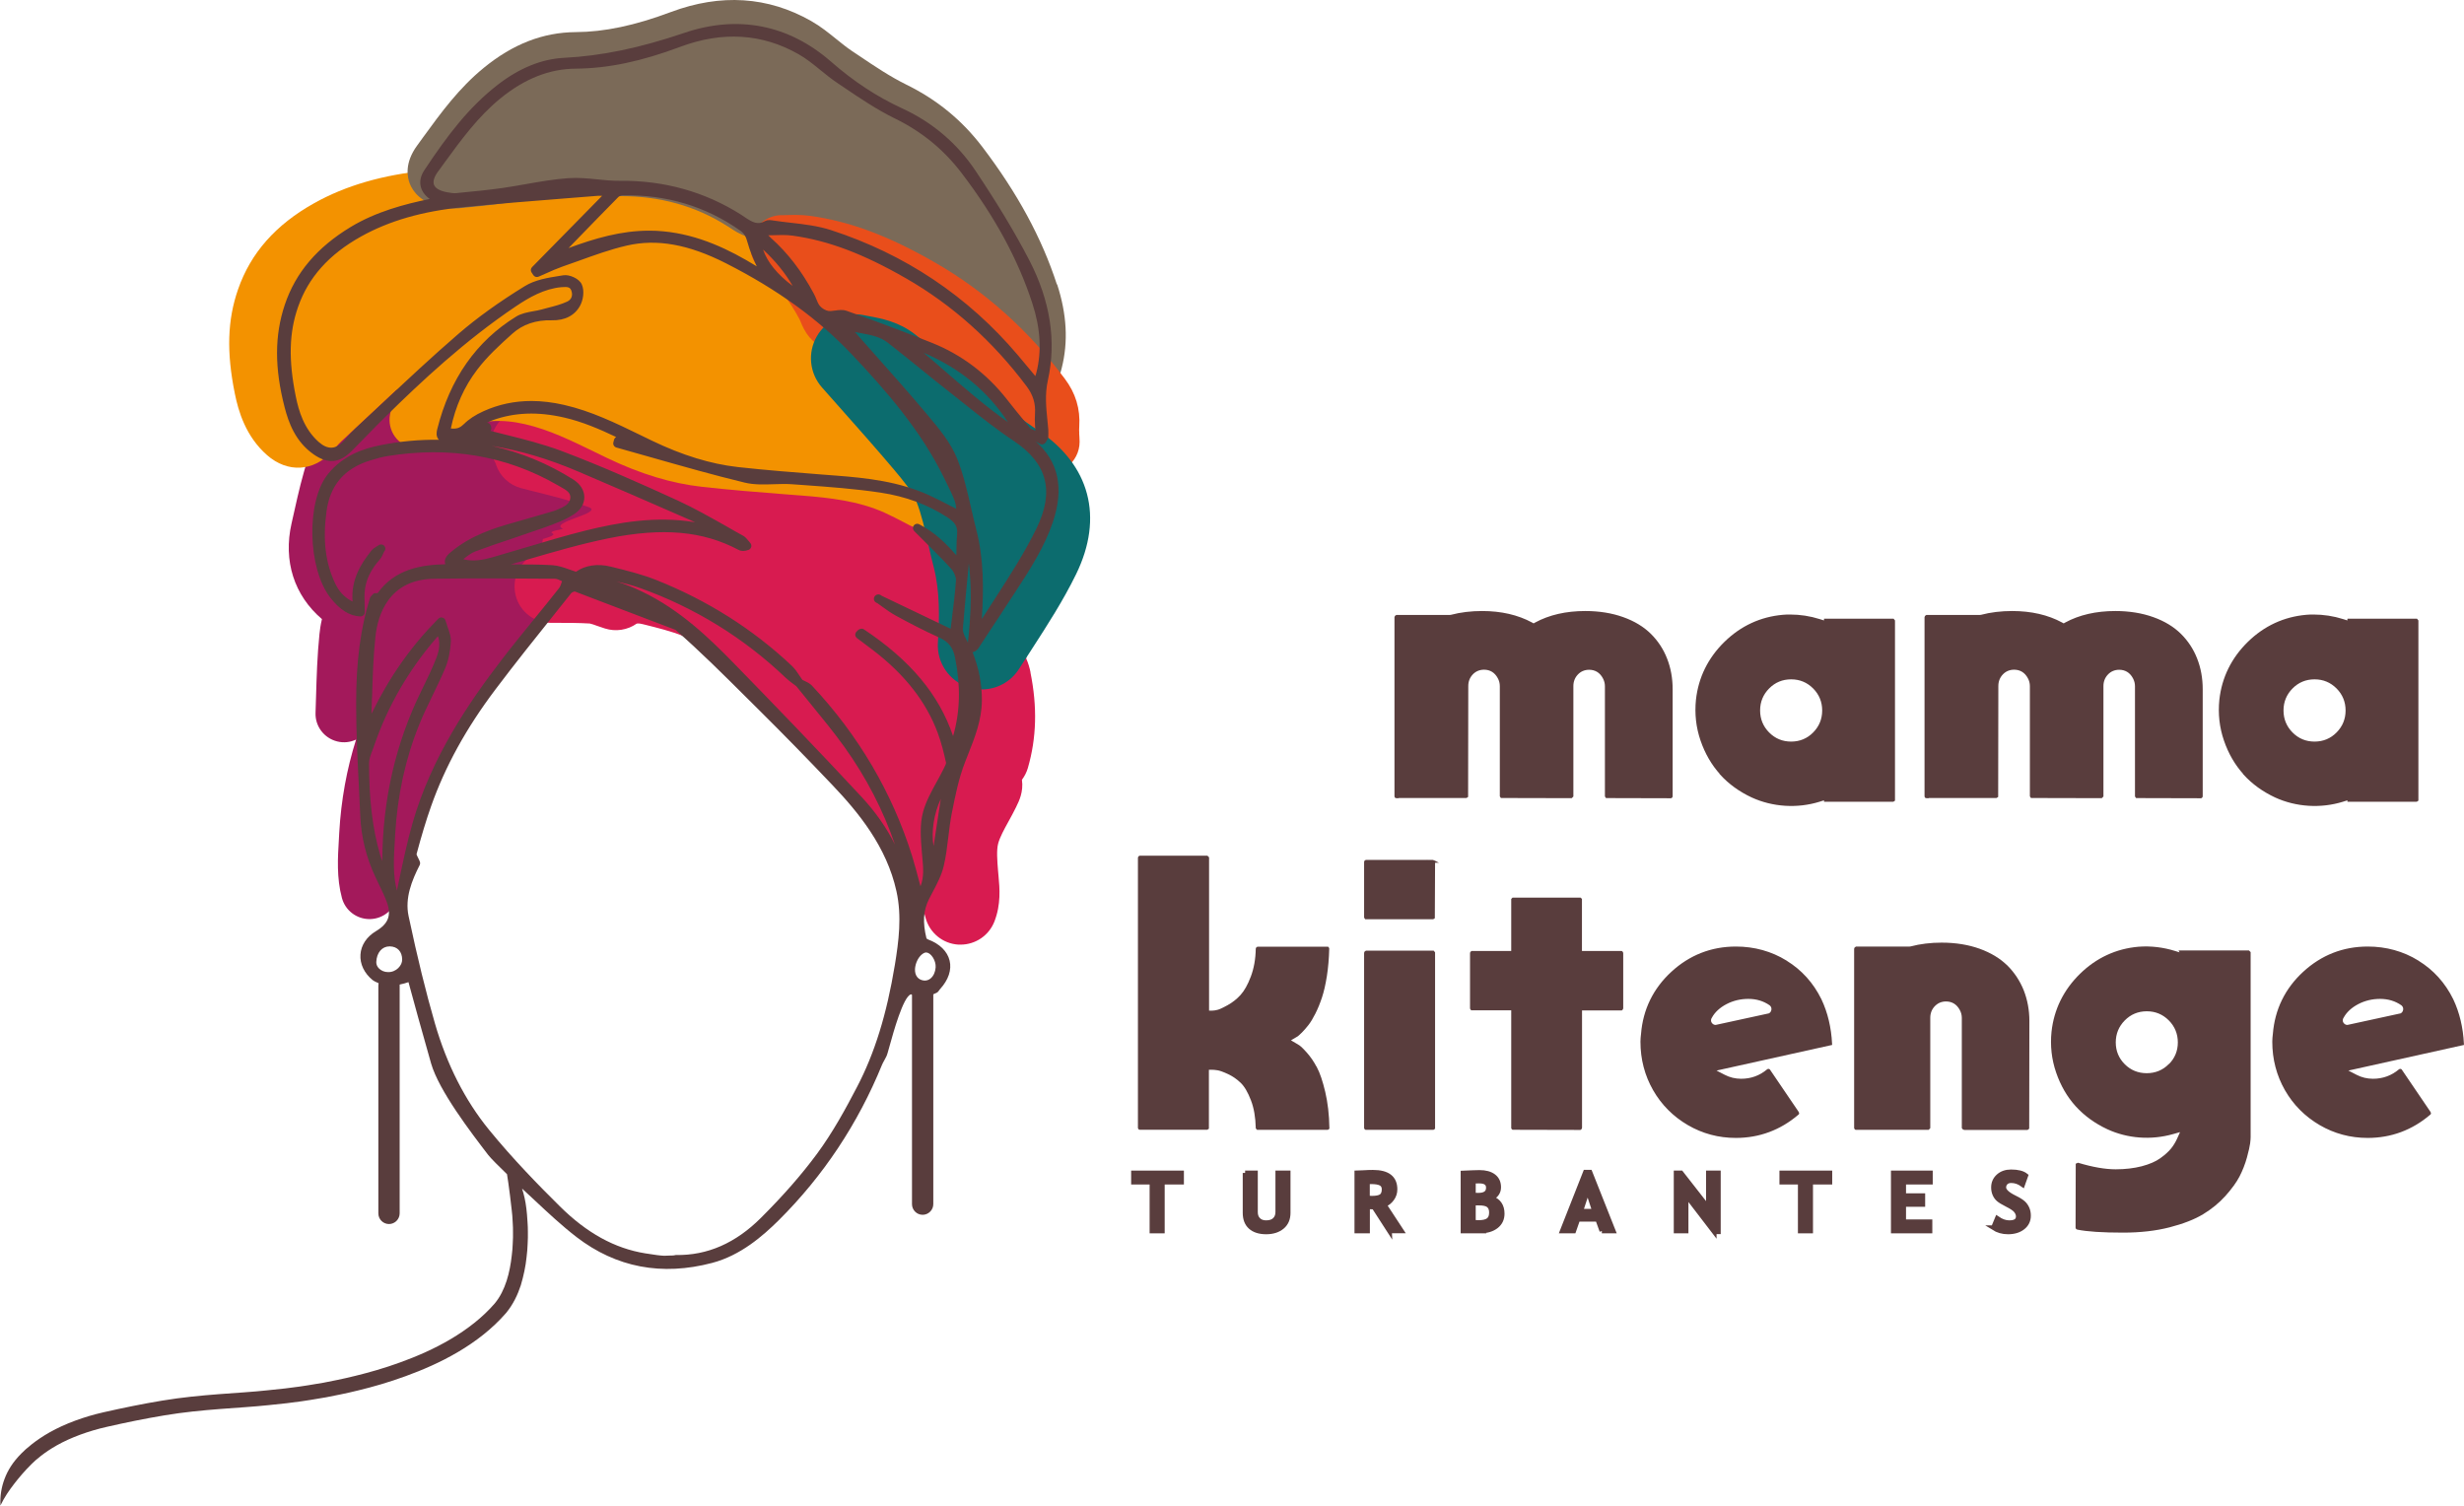
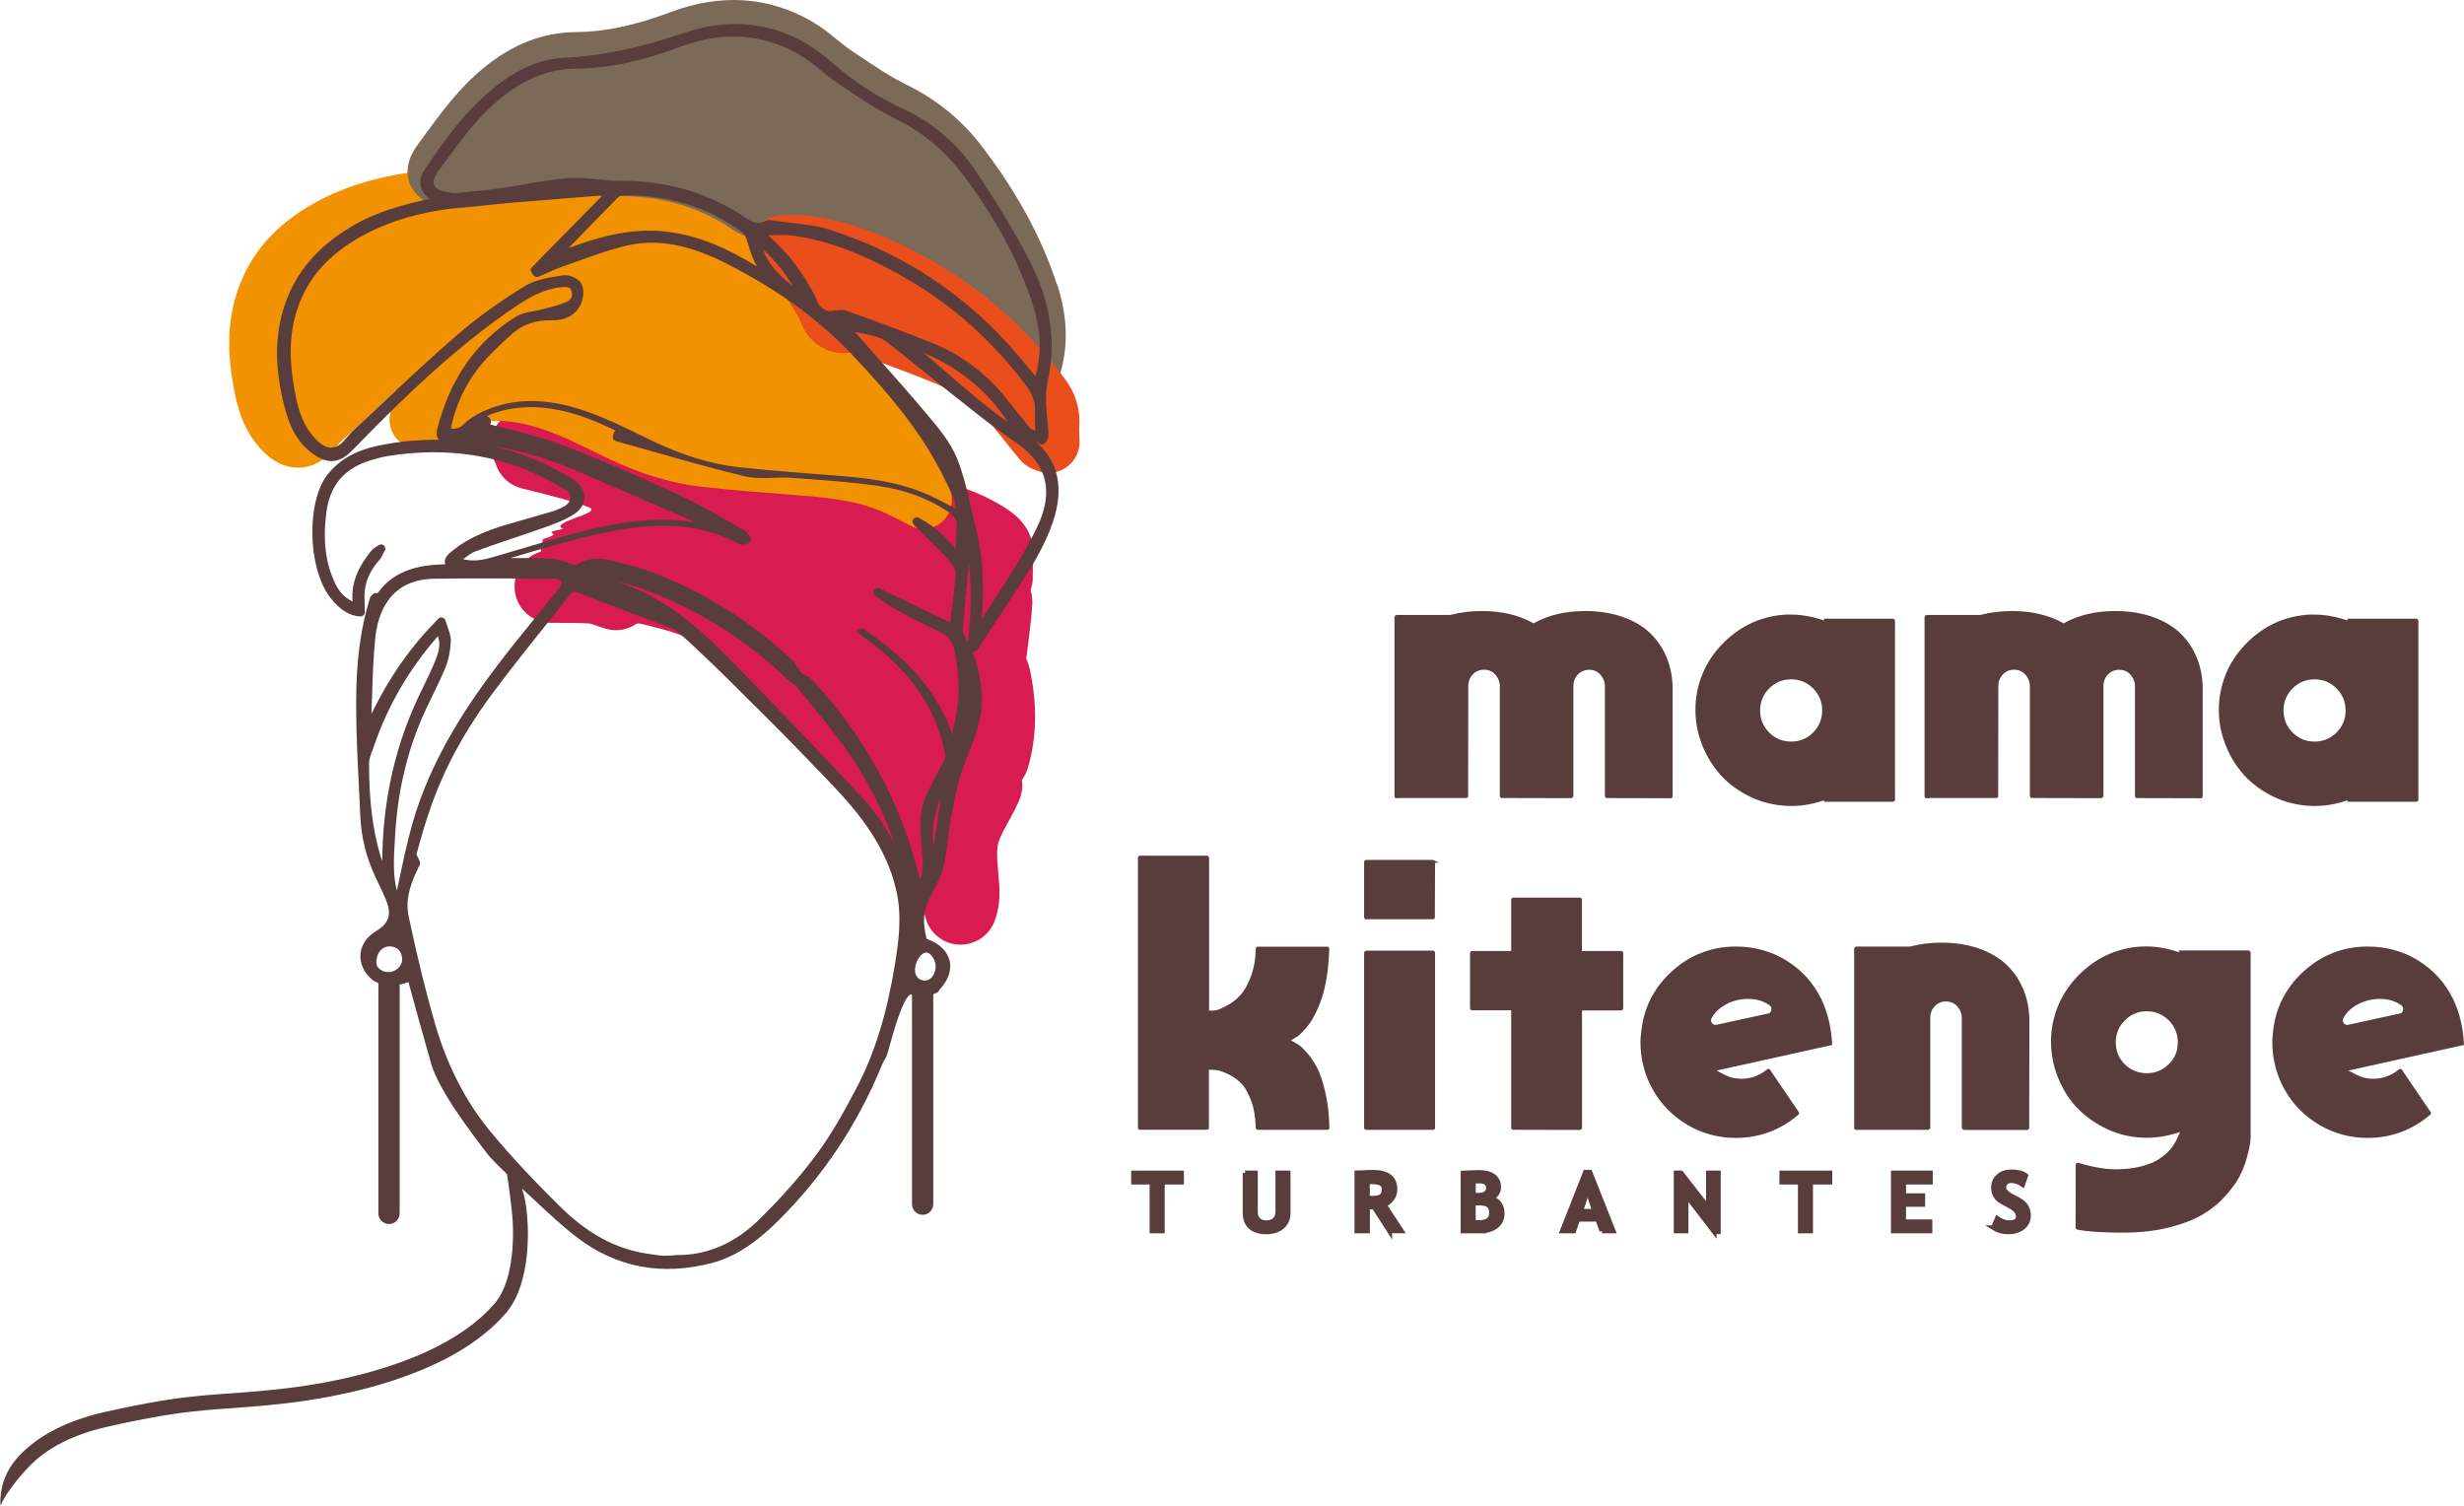
<svg xmlns="http://www.w3.org/2000/svg" id="Capa_2" viewBox="0 0 296.11 180.93">
  <defs>
    <style>.cls-1{stroke-width:.34px;}.cls-1,.cls-2,.cls-3{fill:#593d3d;}.cls-1,.cls-3{stroke:#593d3d;stroke-miterlimit:10;}.cls-4{fill:#e94e1b;}.cls-4,.cls-5,.cls-2,.cls-6,.cls-7,.cls-8,.cls-9{stroke-width:0px;}.cls-5{fill:#7b6a58;}.cls-6{fill:#f39200;}.cls-7{fill:#0c6c6e;}.cls-8{fill:#a3195b;}.cls-9{fill:#d81b50;}.cls-3{stroke-width:.57px;}</style>
  </defs>
  <g id="Motivos">
    <path class="cls-1" d="M167.84,95.73h8.34s.05,0,.08-.03l.02-13.26c0-.59.2-1.1.59-1.51.39-.41.9-.62,1.47-.62.79,0,1.41.38,1.8,1.1.18.32.27.67.27,1.04v13.2s0,.05.03.08l8.37.02.1-.1v-13.2c0-.59.2-1.1.59-1.51.39-.41.9-.62,1.47-.62.79,0,1.41.38,1.8,1.1.18.33.27.68.27,1.04v13.2s0,.05.03.08l7.71.02s.04,0,.05-.02c0,0,.01-.04.01-.08v-12.83c0-1.3-.22-2.52-.66-3.63-.43-1.11-1.08-2.09-1.91-2.91-.83-.82-1.92-1.49-3.24-1.96-1.33-.48-2.85-.73-4.52-.73-2.29,0-4.29.46-5.94,1.36l-.27.15-.27-.15c-1.66-.9-3.65-1.36-5.91-1.36-1.32,0-2.57.15-3.71.45l-.14.02h-6.42c-.09.05-.1.07-.1.1v21.5s0,.07.02.08c.01.01.06.01.08.01Z" />
    <path class="cls-1" d="M206.84,92.97c1.02,1.12,2.28,2.03,3.74,2.71,2.49,1.14,5.41,1.32,8.05.5l.74-.23v.23h8.11s.05,0,.08-.03v-21.53s-.08-.1-.08-.1h-8.11v.27l-.74-.23c-1.14-.36-2.32-.54-3.5-.54-.28,0-.56,0-.84.03-2.66.23-5,1.31-6.94,3.21-1.94,1.9-3.08,4.21-3.37,6.85-.17,1.66.01,3.28.54,4.82.53,1.55,1.31,2.9,2.33,4.02ZM212.48,82.62c.75-.76,1.68-1.15,2.77-1.15s2.01.39,2.77,1.15c.75.76,1.13,1.69,1.13,2.76s-.38,2-1.13,2.76c-.75.76-1.68,1.15-2.77,1.15s-2.02-.39-2.77-1.15c-.75-.76-1.13-1.69-1.13-2.76s.38-2,1.13-2.76Z" />
    <path class="cls-1" d="M231.54,95.73h8.34s.05,0,.08-.03l.02-13.26c0-.59.2-1.1.59-1.51.39-.41.9-.62,1.47-.62.79,0,1.41.38,1.8,1.1.18.32.27.67.27,1.04v13.2s0,.05.03.08l8.37.02.1-.1v-13.2c0-.59.2-1.1.59-1.51.39-.41.9-.62,1.47-.62.79,0,1.41.38,1.8,1.1.18.33.27.68.27,1.04v13.2s0,.05.03.08l7.71.02s.04,0,.05-.02c0,0,.01-.04.01-.08v-12.83c0-1.3-.22-2.52-.66-3.63-.43-1.11-1.08-2.09-1.91-2.91-.83-.82-1.92-1.49-3.24-1.96-1.33-.48-2.85-.73-4.52-.73-2.29,0-4.29.46-5.94,1.36l-.27.15-.27-.15c-1.66-.9-3.65-1.36-5.91-1.36-1.32,0-2.57.15-3.71.45l-.14.02h-6.42c-.09.05-.1.07-.1.1v21.5s0,.07.02.08c.01.01.06.01.08.01Z" />
    <path class="cls-1" d="M269.74,92.97c1.02,1.12,2.28,2.03,3.74,2.71,2.49,1.14,5.41,1.32,8.05.5l.74-.23v.23h8.11s.05,0,.08-.03v-21.53s-.08-.1-.08-.1h-8.11v.27l-.74-.23c-1.14-.36-2.32-.54-3.5-.54-.28,0-.56,0-.84.03-2.66.23-5,1.31-6.94,3.21-1.94,1.9-3.08,4.21-3.37,6.85-.17,1.66.01,3.28.54,4.82.53,1.55,1.31,2.9,2.33,4.02ZM275.38,82.62c.75-.76,1.68-1.15,2.77-1.15s2.01.39,2.77,1.15c.75.76,1.13,1.69,1.13,2.76s-.38,2-1.13,2.76c-.75.76-1.68,1.15-2.77,1.15s-2.02-.39-2.77-1.15c-.75-.76-1.13-1.69-1.13-2.76s.38-2,1.13-2.76Z" />
    <path class="cls-1" d="M158.1,128.34c-.35-.67-.75-1.25-1.18-1.73-.59-.66-.8-.81-.85-.84l-1.26-.75,1.06-.63s.2-.16.48-.44c.23-.23.48-.52.75-.86.26-.33.54-.79.82-1.35.29-.57.55-1.21.78-1.9.23-.69.43-1.55.59-2.57.16-1.02.25-2.12.28-3.26,0-.02,0-.04-.03-.07h-8.4c-.06.03-.06.05-.06.08-.02,1.27-.23,2.4-.6,3.39-.38,1.01-.8,1.75-1.27,2.27-.46.51-1,.93-1.59,1.26-.78.43-1.09.54-1.26.58-.26.07-.48.1-.66.1h-.57v-18.52l-.1-.1h-8.01s-.07,0-.08.02c-.01.01-.02.06-.02.08v32.41s0,.07.02.08c.01.01.06.01.08.01h8.01s.05,0,.08-.03v-7.18h.58c.15,0,.36.02.63.06.29.04.71.19,1.3.46.59.27,1.12.64,1.59,1.09.49.47.9,1.18,1.28,2.17.37.96.56,2.09.59,3.37l.06.07h8.38l.07-.05c-.03-1.61-.2-3.05-.5-4.32-.3-1.26-.63-2.24-.98-2.9Z" />
    <path class="cls-1" d="M172.21,103.51h-8.01s-.07,0-.08.02c0,0-.02.02-.02.08v6.61s0,.05.03.08h8.07s.03.01.06-.02l.03-6.68c-.05-.09-.07-.1-.1-.1Z" />
    <path class="cls-1" d="M164.2,114.41c-.09.05-.1.07-.1.1v21.01s0,.07.02.08c.01.01.06.01.08.01h8.01s.05,0,.08-.03v-21.07s-.08-.1-.08-.1h-8.01Z" />
    <path class="cls-1" d="M194.83,114.45h-4.89v-6.35l-.06-.06h-8.04l-.06.06v6.35h-4.89c-.06.05-.06.07-.06.1v6.61s0,.05.03.08h4.92v14.28s0,.07.02.08l8.09.02c.06-.03.06-.05.06-.1v-14.26h4.89c.06-.05.06-.06.06-.1v-6.61s0-.05-.03-.08l-.03-.02Z" />
    <path class="cls-1" d="M214.61,115.58c-1.79-1.1-3.81-1.66-6-1.66-2.92,0-5.49,1.01-7.64,2.99-2.15,1.98-3.36,4.46-3.59,7.35-.04.33-.07.63-.07.92,0,2.09.51,4.02,1.5,5.75s2.38,3.12,4.11,4.13c1.73,1.01,3.64,1.52,5.68,1.52,2.79,0,5.28-.93,7.41-2.75.05-.02.04-.05,0-.12l-3.45-5.08s-.05-.03-.09.01c-.93.78-2.01,1.17-3.23,1.17-.73,0-1.43-.17-2.06-.5l-1.39-.72,14.21-3.15c-.1-1.92-.51-3.69-1.27-5.29-.95-1.93-2.33-3.46-4.12-4.56ZM212.55,121.96l-6.21,1.35c-.06.02-.12.03-.18.03-.2,0-.41-.1-.55-.28-.2-.24-.21-.58-.03-.85.36-.67.99-1.26,1.84-1.7.83-.43,1.74-.64,2.69-.64,1,0,1.89.27,2.65.8l.08.07c.17.17.25.41.2.66-.05.28-.23.49-.5.58Z" />
    <path class="cls-1" d="M241.1,116.14c-.83-.82-1.92-1.48-3.24-1.96-1.33-.48-2.85-.73-4.53-.73-1.3,0-2.54.15-3.68.45l-.14.02h-6.42c-.09.05-.1.07-.1.1v21.5s0,.07.02.08c.01.01.06.01.08.01h8.61l.1-.1v-13.2c0-.59.2-1.1.59-1.51.4-.41.89-.62,1.47-.62.79,0,1.41.38,1.8,1.1.18.33.27.67.27,1.04v13.2c.04.07.07.09.14.1h7.54s.05,0,.08-.04l.02-12.89c0-1.29-.23-2.51-.67-3.63-.45-1.11-1.1-2.09-1.93-2.92Z" />
    <path class="cls-1" d="M262.1,114.41v.27l-.74-.23c-1.41-.44-2.87-.62-4.34-.51-2.66.23-5,1.31-6.94,3.21-1.94,1.9-3.08,4.21-3.37,6.85-.17,1.66.01,3.28.54,4.82.53,1.55,1.31,2.9,2.33,4.02,1.02,1.12,2.28,2.03,3.74,2.71,2.39,1.1,5.16,1.32,7.8.57l1.17-.33-.5,1.11c-.2.44-.45.86-.76,1.24-.31.38-.75.78-1.31,1.18-.58.42-1.35.75-2.3,1-.93.24-2,.37-3.17.37-1.29,0-2.82-.27-4.55-.79,0,0-.02,0-.08.04l-.02,7.59s.01.06.07.07c1.16.24,3,.36,5.48.36,2.03,0,3.89-.21,5.53-.63,1.63-.42,2.97-.94,3.98-1.55,1.01-.61,1.9-1.34,2.65-2.17.75-.84,1.32-1.62,1.68-2.32.37-.72.66-1.47.87-2.23.21-.78.34-1.34.38-1.67.04-.32.06-.58.06-.76v-22.14l-.1-.1h-8.11ZM260.74,128.01c-.75.75-1.68,1.13-2.76,1.13s-2.01-.38-2.76-1.13c-.75-.75-1.13-1.67-1.13-2.74s.38-2,1.13-2.76c.75-.76,1.68-1.15,2.77-1.15s2.01.39,2.77,1.15c.75.76,1.13,1.69,1.13,2.76s-.38,1.99-1.13,2.74Z" />
    <path class="cls-1" d="M290.54,115.58c-1.79-1.1-3.81-1.66-6-1.66-2.92,0-5.49,1.01-7.64,2.99-2.15,1.98-3.36,4.46-3.59,7.35-.04.33-.07.63-.07.92,0,2.09.51,4.02,1.5,5.75s2.38,3.12,4.11,4.13c1.73,1.01,3.64,1.52,5.68,1.52,2.79,0,5.28-.93,7.41-2.75.05-.02.04-.05,0-.12l-3.45-5.08s-.05-.03-.09.01c-.93.78-2.01,1.17-3.23,1.17-.73,0-1.43-.17-2.06-.5l-1.39-.72,14.21-3.15c-.1-1.92-.51-3.69-1.27-5.29-.95-1.93-2.33-3.46-4.12-4.56ZM288.47,121.96l-6.21,1.35c-.06.02-.12.03-.18.03-.2,0-.41-.1-.55-.28-.2-.24-.21-.58-.03-.85.36-.67.99-1.26,1.84-1.7.83-.43,1.74-.64,2.69-.64,1,0,1.89.27,2.65.8l.08.07c.17.17.25.41.2.66-.05.28-.23.49-.5.58Z" />
    <path class="cls-3" d="M139.68,142.06v5.87h-1.24v-5.87h-2.22v-1.1h5.77v1.1h-2.32Z" />
    <path class="cls-3" d="M149.63,140.96h1.24v4.72c0,.37.11.68.34.91s.54.35.94.35c.45,0,.8-.11,1.04-.34s.37-.54.37-.94v-4.7h1.24v4.79c0,.72-.24,1.28-.72,1.68s-1.12.61-1.92.61-1.43-.2-1.87-.59-.66-.96-.66-1.7v-4.79Z" />
    <path class="cls-3" d="M166.98,147.93l-1.86-2.88c-.19,0-.45-.01-.78-.03v2.91h-1.28v-6.97c.07,0,.34-.01.8-.04s.84-.04,1.13-.04c1.77,0,2.65.68,2.65,2.05,0,.41-.12.79-.37,1.13s-.55.58-.92.72l2.06,3.14h-1.43ZM164.33,142.03v1.94c.23.02.4.03.52.03.52,0,.9-.07,1.13-.22s.36-.43.36-.85c0-.34-.13-.58-.39-.72s-.66-.2-1.21-.2c-.13,0-.27,0-.42.03Z" />
    <path class="cls-3" d="M177.95,147.93h-2.13v-6.96c.94-.04,1.6-.07,1.97-.07.72,0,1.29.15,1.7.46s.61.75.61,1.32-.29.99-.88,1.31c.87.3,1.3.92,1.3,1.86,0,.63-.24,1.14-.72,1.51s-1.1.56-1.86.56ZM177.06,141.95v1.67c.19.01.39.02.6.02.81,0,1.21-.3,1.21-.91,0-.54-.37-.8-1.1-.8-.19,0-.43,0-.71.02ZM177.06,144.59v2.3c.25.02.45.03.61.03.55,0,.95-.09,1.2-.28s.37-.5.37-.93c0-.4-.12-.68-.35-.87s-.64-.27-1.21-.27c-.12,0-.33,0-.62.01Z" />
    <path class="cls-3" d="M192.51,147.93l-.51-1.41h-2.39l-.49,1.41h-1.37l2.78-7.06h.54l2.8,7.06h-1.37ZM190.8,142.99l-.84,2.57h1.67l-.84-2.57Z" />
    <path class="cls-3" d="M206,148.02l-3.38-4.41v4.32h-1.19v-6.97h.59l3.29,4.21v-4.21h1.19v7.06h-.5Z" />
    <path class="cls-3" d="M217.59,142.06v5.87h-1.24v-5.87h-2.22v-1.1h5.77v1.1h-2.32Z" />
    <path class="cls-3" d="M228.77,142.06v1.63h2.3v1.05h-2.3v2.09h3.16v1.1h-4.4v-6.97h4.45v1.1h-3.21Z" />
    <path class="cls-3" d="M239.56,147.54l.46-1.11c.49.34.97.51,1.44.51.73,0,1.09-.25,1.09-.76,0-.24-.09-.46-.26-.68s-.52-.46-1.06-.73-.89-.49-1.08-.66-.33-.38-.43-.62-.15-.5-.15-.79c0-.54.2-.99.59-1.34s.9-.53,1.52-.53c.81,0,1.4.15,1.77.45l-.38,1.07c-.43-.31-.89-.47-1.37-.47-.29,0-.51.08-.66.23s-.24.35-.24.59c0,.4.44.82,1.33,1.25.47.23.8.44,1.01.63s.36.42.47.67.16.54.16.85c0,.56-.22,1.03-.67,1.39s-1.04.55-1.79.55c-.65,0-1.24-.17-1.76-.5Z" />
-     <path class="cls-8" d="M72.66,57.45c-2.62-5.08-18.51-11.88-22.52-12.13-11.56-.71-13.25,9.42-15.1,17.57-1.03,4.53.32,8.67,3.65,11.51-.16.68-.25,1.29-.3,1.81-.26,2.54-.34,5.08-.41,7.53l-.06,1.92c-.06,1.62,1.03,3.05,2.6,3.44.78.2,1.58.1,2.27-.22-1.12,3.54-1.8,7.28-2.02,11.16l-.04.73c-.14,2.32-.29,4.72.36,7.14.4,1.5,1.76,2.54,3.31,2.54.03,0,.06,0,.09,0,1.58-.04,2.93-1.16,3.26-2.71l.27-1.3c.46-2.16.93-4.4,1.53-6.53,2.12-7.47,6.5-13.78,10.08-18.45,1.28-1.67,2.64-3.35,4-5.01.98-1.21,1.96-2.41,2.93-3.64.53-.68.77-1.38.92-1.86,0,0,0,0,0,0,.57-1.66-.23-3.5-1.83-4.24,0,0-.01,0-.02,0-.17-.08-.37-.17-.6-.26,3.98-1.73,6.37-2.98,7.47-4.74.81-1.29.87-2.88.16-4.25Z" />
    <path class="cls-9" d="M123.85,80.83c-.12-.61-.3-1.18-.53-1.71.02-.11.04-.23.06-.35l.14-1.12c.21-1.67.41-3.25.53-4.91.04-.61-.03-1.24-.19-1.86.15-.43.24-.88.25-1.35,0-.26.01-.52.01-.77,0-.52.01-1.05.06-1.51.16-1.71-.24-4.15-3.1-6.03-2.86-1.88-6.16-3.11-9.8-3.65-3.22-.48-6.46-.72-9.6-.94l-1.41-.1c-.92-.07-1.81-.04-2.62-.01-.85.03-1.73.06-2.3-.07-3.63-.88-7.33-1.93-10.94-2.96l-.13-.04c-.55-.16-1.1-.31-1.66-.47-.43-.74-1.08-1.34-1.89-1.72-2.15-1.02-4.51-2.05-7.15-2.65-4.01-.92-7.61-.77-11.02.46-.41.15-.82.33-1.26.56-1.72.91-2.63,2.84-2.24,4.74.1.46.27.9.49,1.29.02.08.05.15.07.22.48,1.38,1.61,2.42,3.02,2.79.55.14,1.11.28,1.66.42l.13.03c2.13.54,4.33,1.09,6.32,1.83,1.9.71-4.95,1.81-3.08,2.6-3.27.69.64.34-2.43,1.23l-.26,1.52c-2.08.6-3.41,2.65-3.1,4.8.3,2.15,2.14,3.75,4.31,3.75h.51c1.4,0,2.84,0,4.17.08.15.02.59.17.91.29,0,0,.06.02.06.02.27.1.56.19.86.29,1.3.41,2.71.19,3.82-.59.08-.02.29-.03.59.04l.3.07c1.68.42,3.26.81,4.68,1.38,5.6,2.24,9.8,8.25,14.03,12.23.07.08-.13-.19,0,0,.12.18,2.52,2.55,2.6,2.58,4.98,5.4,9.08,9.78,11.22,16.6.31.97.88.95,1.17,2.03l.11.4c.48,1.83,2.08,3.14,3.96,3.25.09,0,.17,0,.26,0,1.78,0,3.4-1.09,4.06-2.77.81-2.07.63-4.02.5-5.43l-.06-.67c-.1-1.23-.2-2.5.02-3.3.21-.76.7-1.66,1.22-2.6.32-.58.63-1.15.91-1.72l.07-.15c.28-.57.86-1.72.65-3.17.31-.42.56-.89.71-1.41,1.05-3.61,1.15-7.37.31-11.5Z" />
    <path class="cls-6" d="M114.38,59.83c-.05-.52-.12-1.15-.37-1.8-.33-.9-.75-1.74-1.13-2.5l-.3-.61c-2.99-6.11-7.38-11.15-11.68-15.7-4.27-4.51-7.25-11.28-13.74-14.58-5.29-2.69-4.06-3.11-8.52-2.09l-3.65-.87c.93-.95-2.91.89-3.38-.36-.47-1.25-1.62-2.11-2.95-2.21-.24-.02-.59-.04-1.02,0l-3.94.31c-4.05.32-8.25.65-12.37,1.06-5.35.53-9.79,1.82-13.58,3.94-4.63,2.59-7.62,5.98-9.14,10.35-1.28,3.68-1.4,7.54-.39,12.52.42,2.09,1.29,5.14,3.88,7.41,2.47,2.16,5.6,1.98,7.8-.44.14-.16.28-.31.42-.47.25-.29.49-.56.7-.75,1.12-1.04,2.23-2.08,3.35-3.12,1.1-1.03,2.21-2.07,3.34-3.12-.34.96-.62,1.95-.83,2.97-.19.94.02,1.92.58,2.7.56.78,1.43,1.28,2.38,1.4,1.73.2,3.21-.31,4.39-1.52h0c.16-.16.54-.48,1.33-.84,2.28-1.02,4.69-1.19,7.52-.54,2.87.65,5.67,2.02,8.38,3.34.49.24.98.48,1.48.72,4.02,1.93,7.75,3.06,11.41,3.47,3.39.38,6.82.65,10.14.91l1.83.14c3.32.26,6.83.64,9.96,2.05.8.36,1.63.79,2.55,1.27l.57.3c.5.26,1.04.38,1.57.38.67,0,1.33-.19,1.91-.58,1.04-.69,1.61-1.9,1.51-3.14Z" />
    <path class="cls-5" d="M127.01,34.18c-1.81-5.58-4.74-10.97-8.93-16.49-2.47-3.25-5.47-5.71-9.18-7.53h0c-1.93-.95-3.84-2.23-5.69-3.48l-.87-.58c-.59-.4-1.18-.87-1.82-1.39-.93-.75-1.89-1.53-3.03-2.18-5.2-2.96-10.87-3.32-16.85-1.09-4.35,1.63-7.99,2.4-11.46,2.42-3.93.03-7.54,1.43-11.04,4.29-2.99,2.44-5.16,5.42-7.25,8.29l-.76,1.05c-1.53,2.09-1.2,3.79-.87,4.62.34.84,1.31,2.33,3.96,2.79.5.09,1.17.2,1.93.13l.26-.03c1.68-.16,3.59-.35,5.43-.61,1-.14,1.99-.31,2.94-.48,1.58-.28,3.2-.56,4.75-.67.91-.07,1.9.04,2.96.14h.07c.9.1,1.93.21,2.96.19,4.72-.02,9.05,1.16,12.87,3.59.12.08.23.15.36.23.92.61,2.73,1.82,5.02.95.66.1,1.3.17,1.93.24,1.51.18,2.94.34,4.2.75,8.34,2.71,15.42,7.44,21.05,14.07.55.65,1.09,1.3,1.64,1.96l.45.54c.6.72,1.48,1.13,2.4,1.13.18,0,.37-.02.56-.05,1.11-.2,2.02-.98,2.39-2.05.08-.23.14-.45.2-.69.8-3.17.62-6.47-.55-10.07Z" />
    <path class="cls-4" d="M129.7,52.05c-.02-.23-.02-.48,0-.78.14-2.13-.43-4.02-1.75-5.77-4.36-5.83-9.62-10.53-15.62-13.97-5.59-3.21-10.21-4.93-14.98-5.59-1.12-.15-2.15-.12-3.17-.08h-.38c-1.46.06-2.76.95-3.33,2.29-.57,1.34-.3,2.9.68,3.98.18.19.37.39.57.56,1.7,1.52,3.12,3.37,4.36,5.67.05.1.09.2.14.32.19.47.49,1.17,1.06,1.85.83.97,2.06,1.66,3.29,1.85.78.12,1.45.02,1.91-.04h0c3.52,1.25,6.71,2.44,9.73,3.66,2.93,1.17,5.43,3.07,7.44,5.63.68.86,1.37,1.71,2.08,2.58l.83,1.02c.38.46.85.82,1.4,1.06.24.11.55.24.79.32.41.15.83.22,1.26.22.76,0,1.51-.23,2.15-.68.99-.7,1.58-1.84,1.58-3.05,0-.3-.03-.74-.05-1.03Z" />
-     <path class="cls-7" d="M124.72,51.71c-1.85-1.23-3.7-2.71-5.5-4.14l-.22-.17c-.5-.4-1-.8-1.5-1.19-1.16-.91-2.3-1.83-3.48-2.79l-.05-.04c-1.3-1.05-2.65-2.15-4.02-3.21-1.95-1.51-3.97-1.89-5.6-2.19-.19-.03-.38-.07-.57-.11-2.23-.44-4.49.58-5.62,2.55-1.13,1.97-.88,4.44.62,6.14.78.88,1.55,1.76,2.33,2.63,2.09,2.35,4.25,4.79,6.32,7.24,1.05,1.25,2.23,2.66,2.7,3.84.61,1.54,1.02,3.37,1.42,5.14.21.91.41,1.81.65,2.71.77,2.97.7,6.13.51,9.1-.15,2.4,1.34,4.61,3.63,5.36.55.18,1.1.27,1.65.27,1.76,0,3.45-.88,4.45-2.43l1.59-2.46c1.83-2.83,3.73-5.77,5.29-8.96,3.34-6.84,1.67-13.14-4.58-17.29Z" />
-     <path class="cls-2" d="M124.33,52.98l.65.36c.24.13.55.05.69-.19.07-.11.12-.19.15-.25.08-.13.16-.25.16-.42,0-.28.02-.57,0-.85-.03-.31-.06-.62-.09-.94-.17-1.69-.34-3.3.04-5,1.04-4.69.29-9.54-2.23-14.41-1.7-3.28-3.75-6.69-6.44-10.72-2.21-3.31-5.18-5.85-8.83-7.53-3.02-1.39-5.83-3.23-8.57-5.63-5.09-4.44-11.19-5.64-17.65-3.44-5.33,1.81-9.92,2.76-14.43,2.99-2.69.14-5.38,1.23-7.98,3.25-3.44,2.67-6,6.02-8.79,10.23-.44.66-.59,1.31-.46,1.93.12.59.49,1.11,1.09,1.55-3,.62-6.44,1.52-9.5,3.37-4.03,2.44-6.62,5.49-7.91,9.33-1.24,3.68-1.25,7.61-.02,12.36.47,1.82,1.29,4.11,3.49,5.64,1.7,1.18,3.1,1.06,4.56-.41.57-.58,1.14-1.16,1.71-1.74.84-.86,1.69-1.73,2.55-2.57,3.99-3.93,9.36-8.97,15.45-13.06,1.63-1.1,3.43-2.13,5.5-2.32.83-.07,1.07.02,1.21.47.18.56-.02,1.04-.53,1.27-.71.33-1.48.53-2.3.74-.26.07-.53.14-.79.21-.31.09-.64.14-.97.2-.7.13-1.43.26-2.05.64-4.79,2.94-7.99,7.5-9.5,13.56-.08.32-.15.79.13,1.16.03.03.05.06.08.09-2.31-.03-4.67.18-7.02.65-1.82.36-4.45,1.12-6.35,3.51-2.6,3.28-2.42,11.32.33,14.83,1.14,1.46,2.32,2.19,3.6,2.24.14.01.27-.05.37-.14.1-.1.16-.23.16-.37,0-.33-.01-.65-.02-.96-.02-.64-.04-1.24.04-1.81.18-1.25.75-2.39,1.73-3.5.23-.25.37-.56.49-.83.03-.06.06-.12.09-.19.07-.08.13-.18.14-.29.01-.15-.04-.29-.14-.4l-.02-.02c-.11-.12-.28-.15-.45-.13-.09.01-.18.06-.25.12l-.18.11c-.21.13-.46.28-.65.52-1.25,1.56-2.46,3.49-2.25,6.1-.94-.46-1.61-1.16-2.09-2.17-1.17-2.46-1.5-5.2-1.05-8.61.42-3.18,2.13-5.2,5.24-6.17.83-.26,1.5-.43,2.11-.53,7.44-1.2,14.29-.04,20.38,3.47l.32.18c.81.45,1.31.75,1.26,1.38-.06.75-.7,1.06-1.74,1.48l-.16.06s-.07.02-.16.05l-1.4.41c-1.08.31-2.15.63-3.23.93-2.49.69-5.33,1.6-7.67,3.58-.29.24-.82.7-.71,1.29.01.06.03.12.05.17-2.85.07-6.03.54-8.14,3.47,0,0,0,0-.01,0-.09,0-.18-.01-.26,0-.16,0-.3.1-.39.24-.09.08-.22.19-.27.38-1.13,3.63-1.66,7.67-1.65,12.7,0,3.37.17,6.8.34,10.11.06,1.13.11,2.26.16,3.39.11,2.49.71,4.93,1.79,7.24.14.29.28.59.42.88.34.7.69,1.42.96,2.15.6,1.6.23,2.63-1.3,3.54-1.1.66-1.78,1.68-1.85,2.8-.08,1.14.46,2.26,1.47,3.08.12.1.31.19.69.36h.02c-.02.1-.03.19-.03.29v27.38c0,.71.58,1.28,1.28,1.28s1.28-.58,1.28-1.28v-27.38s0-.08,0-.12c.41-.08.78-.19,1.06-.29.44,1.63,1.77,6.48,2.72,9.78.95,3.28,4.8,8.3,6.87,11,.3.39,1.36,1.44,2.25,2.3.06.35.11.7.16,1.05.14.96.26,1.98.41,3.29.04.35.1.88.12,1.55.02.33.04.69.03,1.08,0,.21,0,.42,0,.64,0,.23-.02.47-.03.71-.02.48-.05.97-.12,1.47-.22,1.97-.74,4.18-2.05,5.75-1.45,1.68-3.31,3.11-5.29,4.28-1.97,1.17-4.06,2.07-6.02,2.78-1.96.72-3.83,1.24-5.42,1.63-1.59.4-2.92.64-3.85.83-.93.15-1.45.24-1.45.24,0,0-2.09.38-5.37.68-3.27.36-7.82.44-12.56,1.23-2.36.39-4.74.88-7.04,1.4-2.34.53-4.64,1.37-6.48,2.41-1.65.93-2.85,1.97-3.4,2.54-1.03,1.03-1.64,2.04-2.02,3.05-.38,1.01-.55,2.04-.5,3.21.51-1.06,1.06-1.83,1.64-2.59.59-.76,1.22-1.52,2.12-2.41.48-.49,1.54-1.4,3.03-2.24,1.67-.94,3.8-1.72,6.01-2.22,2.28-.52,4.63-1,6.93-1.38,4.59-.77,9.1-.86,12.44-1.22,3.35-.31,5.49-.7,5.49-.7,0,0,.54-.09,1.49-.25.95-.19,2.31-.44,3.95-.85,1.64-.4,3.56-.94,5.6-1.69,2.04-.74,4.22-1.68,6.32-2.92,2.09-1.23,4.11-2.78,5.74-4.66.85-1.02,1.41-2.21,1.78-3.34.34-1.15.58-2.28.69-3.36.07-.54.11-1.07.13-1.59,0-.26.03-.51.03-.76,0-.23,0-.46,0-.68,0-.42-.01-.81-.04-1.16-.03-.71-.1-1.28-.14-1.66-.11-.93-.29-1.71-.52-2.41.51.47,1.02.94,1.52,1.41,1.6,1.5,3.26,3.05,5.02,4.41,4.76,3.66,10.25,4.71,16.31,3.11,3.41-.9,6.07-3.22,8-5.13,5.35-5.32,9.52-11.6,12.41-18.68.06-.16.15-.3.26-.51l.24-.45c.1-.18.2-.54.44-1.41.4-1.44,1.6-5.81,2.52-6.09.02,0,.05-.02.13.05,0,0,0,0,.01,0h0v25.16c0,.71.58,1.28,1.28,1.28s1.28-.58,1.28-1.28v-25.16s0-.04,0-.06c.24-.1.41-.19.42-.19.07-.04.13-.09.18-.15l.11-.15c.04-.06.07-.1.1-.13,1.01-1.1,1.42-2.32,1.15-3.43-.27-1.11-1.19-2.02-2.59-2.54-.08-.03-.18-.12-.19-.13-.47-1.91-.38-3.35.29-4.69.14-.28.29-.56.44-.85.53-1,1.08-2.03,1.34-3.14.28-1.17.42-2.37.56-3.54.11-.93.23-1.88.41-2.8.41-2.07.83-4.2,1.6-6.17l.35-.89c.81-2.04,1.65-4.14,1.67-6.5.01-1.98-.36-3.89-1.12-5.81.03,0,.05,0,.07-.02.45-.13.61-.41.75-.64.47-.72.94-1.43,1.41-2.15.77-1.16,1.54-2.32,2.29-3.49l.67-1.02c1.69-2.59,3.43-5.27,4.46-8.32,1.38-4.11.68-7.32-2.15-9.76ZM123.87,51.54l-.83-1.02c-.68-.83-1.37-1.67-2.03-2.52-2.42-3.09-5.45-5.37-8.99-6.79-3.19-1.28-6.55-2.54-10.29-3.86-.45-.16-.94-.09-1.37-.03-.3.04-.57.08-.8.05-.34-.05-.77-.3-1.02-.59-.19-.22-.31-.53-.45-.86-.09-.22-.18-.44-.3-.65-1.44-2.69-3.13-4.88-5.16-6.69-.1-.09-.2-.19-.3-.3.13,0,.27,0,.4-.01.89-.03,1.72-.06,2.53.05,4.27.59,8.47,2.17,13.62,5.13,5.56,3.19,10.43,7.55,14.49,12.97.78,1.04,1.09,2.06,1.01,3.29-.03.48-.03.9,0,1.31.02.21.04.53.04.74-.16-.06-.38-.15-.55-.23ZM121.12,50.72c-2.7-1.9-5.2-4.08-7.64-6.19l-1.31-1.14c-.39-.34-.78-.67-1.18-1,4.32,1.84,7.64,4.56,10.11,8.29,0,.01.02.03.03.04ZM95.26,34.36c-1.83-1.36-3.05-2.86-3.56-4.37,1.47,1.36,2.65,2.8,3.56,4.37ZM52.64,20.62l.77-1.06c1.98-2.72,4.03-5.53,6.71-7.72,2.93-2.39,5.91-3.57,9.09-3.59,3.85-.03,7.83-.86,12.53-2.62,5.08-1.9,9.86-1.6,14.22.88.92.52,1.75,1.19,2.62,1.9.65.53,1.32,1.07,2.03,1.55l.86.58c1.93,1.3,3.93,2.65,6.06,3.69,3.27,1.6,5.91,3.77,8.07,6.62,3.98,5.23,6.74,10.33,8.45,15.57.99,3.03,1.15,5.76.5,8.35-.04.14-.08.29-.13.43l-.33-.4c-.59-.72-1.18-1.43-1.78-2.13-6-7.08-13.56-12.13-22.46-15.02-1.55-.5-3.21-.7-4.81-.88-.71-.08-1.41-.16-2.12-.27-.13-.02-.29-.05-.45-.05-.18,0-.37.03-.53.12-.89.5-1.49.16-2.47-.49-.13-.09-.27-.18-.4-.27-4.34-2.76-9.27-4.14-14.58-4.08-.89.01-1.8-.08-2.69-.17-1.14-.12-2.32-.23-3.49-.15-1.71.12-3.42.42-5.07.71-.94.17-1.89.33-2.84.47-1.75.25-3.55.42-5.29.59l-.26.03c-.33.03-.72-.03-1.09-.1-.86-.15-1.43-.46-1.6-.89-.16-.4.01-.97.49-1.62ZM90.93,32c-3.3-2.02-6.94-3.79-11.21-4.2-.58-.06-1.15-.08-1.72-.08-3.34,0-6.51.92-9.67,2.09.11-.11.22-.23.33-.34l.98-1.01c1.55-1.6,3.1-3.19,4.66-4.77.11-.11.34-.21.51-.21,5.23-.12,10.01,1.31,14.17,4.25.49.34.68.76.86,1.42.27.99.68,1.94,1.1,2.85ZM55.72,50.98c-.46.48-.9.58-1.54.51.55-2.65,1.61-5.03,3.17-7.07,1.19-1.57,2.68-2.94,4.22-4.32,1.25-1.12,2.83-1.66,4.74-1.61,1.59.04,2.79-.59,3.42-1.79.35-.66.53-1.73.19-2.51-.3-.71-1.49-1.22-2.2-1.11l-.45.07c-1.46.23-2.98.48-4.21,1.24-3.12,1.92-5.73,3.8-7.99,5.75-3.11,2.68-6.15,5.53-9.09,8.29-1.11,1.04-2.22,2.08-3.33,3.11-.35.32-.65.67-.95,1.01-.12.14-.25.28-.37.42-.95,1.05-1.94,1.1-3.01.16-1.79-1.57-2.43-3.77-2.78-5.51-.88-4.34-.8-7.65.27-10.71,1.23-3.55,3.71-6.33,7.58-8.49,3.37-1.88,7.38-3.04,12.24-3.52,4.1-.41,8.29-.74,12.33-1.06l3.91-.31c.15-.01.31,0,.49,0l-8.42,8.57c-.17.17-.2.44-.06.64l.21.32c.14.21.4.29.63.19.31-.13.61-.27.91-.4.64-.29,1.3-.58,1.95-.81.65-.23,1.3-.46,1.95-.69,1.88-.68,3.82-1.38,5.76-1.83,3.64-.85,7.46-.17,12.01,2.15,6.13,3.12,11.06,6.69,15.06,10.91,4.11,4.35,8.31,9.15,11.09,14.85l.31.63c.35.7.71,1.43.98,2.16.1.27.14.57.17.92-.19-.1-.38-.2-.57-.29-.93-.48-1.81-.94-2.71-1.35-3.63-1.64-7.47-2.06-11.1-2.34l-1.83-.14c-3.29-.26-6.69-.52-10.02-.89-3.27-.37-6.64-1.4-10.31-3.16-.49-.23-.97-.47-1.46-.71-2.88-1.4-5.87-2.86-9.12-3.6-1.36-.31-2.67-.47-3.92-.47-2.03,0-3.93.4-5.75,1.22-1,.45-1.81.98-2.39,1.58ZM55.72,67.16c.51-.39.95-.73,1.42-.9,1.47-.55,2.98-1.06,4.45-1.55,1.2-.4,2.4-.81,3.59-1.23l.25-.09c1.23-.44,2.51-.9,3.62-1.64.75-.5,1.18-1.23,1.17-2.01,0-.82-.49-1.58-1.32-2.11-3.02-1.91-6.31-3.27-9.78-4.04,3.4.54,6.85,1.57,10.47,3.12,4.13,1.76,8.55,3.68,13.5,5.85.14.06.28.13.43.2-4.68-.79-9.22.03-13.15,1-2.41.6-4.82,1.32-7.15,2.02-1.36.41-2.72.81-4.08,1.2-1.2.34-2.29.51-3.46.23.01-.01.03-.02.04-.03ZM44.71,83.85c.07-2.4.15-4.87.4-7.28.27-2.59,1.54-6.94,7.06-7.02,4.86-.07,9.64-.04,14.51,0,.23,0,.51.13.81.27.02,0,.03.02.05.02,0,.01,0,.03-.01.04-.1.32-.2.62-.36.82-.95,1.21-1.92,2.4-2.9,3.6-1.35,1.66-2.74,3.37-4.06,5.09-3.76,4.91-8.37,11.57-10.65,19.59-.64,2.24-1.12,4.54-1.59,6.76-.09.43-.18.86-.27,1.29-.5-1.88-.38-3.92-.25-6.05l.04-.73c.27-4.65,1.23-9.07,2.88-13.14.49-1.22,1.08-2.44,1.65-3.61.5-1.04,1.03-2.12,1.48-3.2.39-.92.62-2.03.68-3.21.03-.56-.16-1.09-.36-1.66-.09-.26-.19-.54-.28-.85-.05-.18-.19-.31-.37-.36-.17-.05-.36,0-.49.13-3.26,3.28-5.85,6.95-8.04,11.43.02-.64.04-1.29.06-1.93ZM45.93,103.45c-.1-.25-.19-.51-.26-.76-.9-3.1-1.32-6.59-1.32-10.97,0-.48.19-.99.4-1.54.07-.18.14-.36.2-.54,1.62-4.74,4.14-9.1,7.49-12.98.06-.07.13-.13.2-.2.25.77.19,1.58-.18,2.55-.5,1.3-1.11,2.55-1.79,3.94-3.11,6.28-4.7,13.17-4.73,20.5ZM47.89,116.31c-.34.34-.8.53-1.27.51-.43,0-.83-.18-1.1-.46-.21-.22-.31-.49-.3-.76.05-1.12.69-1.87,1.6-1.87h.03c.91.02,1.48.63,1.48,1.59,0,.35-.16.71-.45.99ZM107.54,115.95c-.98,5.95-2.43,10.63-4.56,14.7-1.39,2.67-2.94,5.49-4.8,8.01-1.84,2.49-4.04,5.01-6.74,7.7-3.02,3.02-6.43,4.53-10.22,4.46-.09.01-.16.02-.22.04-.08.02-.12.02-.35.02l-.83.03c-.48-.02-1.05-.09-2.28-.29-3.66-.59-7.03-2.44-10.28-5.67-2.46-2.43-5.64-5.68-8.5-9.19-2.88-3.53-5.06-7.83-6.49-12.76-1.09-3.77-2.1-7.87-3.17-12.92-.46-2.16.4-4.28,1.31-6.07.08-.13.1-.29.05-.45-.05-.15-.13-.3-.21-.46-.07-.15-.2-.39-.19-.46.61-2.27,1.16-4.09,1.74-5.73,1.7-4.82,4.24-9.42,7.75-14.07,2.35-3.12,4.84-6.23,7.24-9.23l1.85-2.32c.06-.08.26-.18.43-.21l12.12,4.62c2.94,2.57,5.76,5.38,8.49,8.1l1.71,1.7c2.72,2.7,5.54,5.58,8.63,8.83,3.15,3.31,6.53,7.42,7.71,12.77.67,3.02.27,6.03-.19,8.86ZM74.03,69.88c.95.2,1.91.44,2.82.76,6.6,2.35,12.52,5.99,17.58,10.82.3.28.62.53.94.76.11.08.22.17.33.25.6.75,1.2,1.49,1.81,2.23,1.34,1.64,2.73,3.34,3.98,5.08,2.63,3.68,4.65,7.6,6.06,11.71-1.01-2.03-2.35-3.93-4-5.71-5.28-5.69-10.71-11.3-15.32-16.03-2.97-3.05-6.53-6.49-11.08-8.66-.94-.45-1.98-.9-3.13-1.22ZM111.32,114.47s.03,0,.05,0c.51.06,1.13.95,1.07,1.79-.04.54-.25,1.02-.59,1.31-.16.14-.44.29-.77.27-.73-.06-1.16-.59-1.12-1.4.04-.65.36-1.35.81-1.73.19-.16.38-.25.54-.25ZM112.19,101.68c-.3-1.69.04-3.93.87-5.67l-.87,5.67ZM114.53,88.44c-1.7-5-5.15-9.11-10.73-12.82-.2-.14-.53-.05-.7.12l-.17.17c-.1.11-.16.25-.15.4.01.15.09.28.2.37l.63.47c.45.34.9.67,1.34,1.01,3.8,2.92,6.34,6.16,7.74,9.91.45,1.21.76,2.5,1,3.59.02.11-.15.46-.24.63l-.07.14c-.26.53-.54,1.04-.83,1.56-.62,1.13-1.26,2.29-1.61,3.54-.43,1.54-.29,3.21-.16,4.83l.06.69c.11,1.2.22,2.35-.22,3.46-.04-.14-.07-.28-.11-.41-.3-1.13-.58-2.2-.91-3.27-2.39-7.59-6.43-14.47-12.03-20.44-.27-.28-.62-.44-.92-.58-.08-.03-.15-.07-.22-.1-.1-.15-.2-.29-.3-.44-.29-.44-.59-.89-1-1.28-4.65-4.38-10.1-7.83-16.22-10.27-1.7-.68-3.5-1.13-5.25-1.56l-.29-.07c-1.55-.39-3.08-.15-4.15.62-.28-.09-.54-.18-.79-.27-.7-.25-1.37-.48-2.06-.52-1.66-.1-3.34-.09-4.98-.09.65-.19,1.29-.38,1.94-.57,3.21-.94,6.54-1.91,9.85-2.58,6.48-1.3,11.29-.87,15.57,1.4.34.18.73.18,1.21,0,.16-.06.28-.2.32-.36.04-.17,0-.34-.12-.47-.07-.07-.13-.15-.19-.23-.18-.22-.38-.48-.67-.64-.68-.37-1.35-.75-2.02-1.14-1.88-1.06-3.82-2.16-5.81-3.08-4.41-2.02-9.16-4.14-13.98-5.96-2.22-.83-4.55-1.42-6.8-1.98-.58-.15-1.17-.29-1.75-.44.09-.12.13-.29.09-.45l-.04-.14c-.04-.13-.12-.25-.24-.32-.07-.04-.14-.06-.22-.07.23-.12.46-.23.7-.31,2.6-.93,5.4-1.04,8.57-.31,2.18.5,4.25,1.39,6.25,2.34,0,0-.01,0-.02.01-.12.07-.2.18-.24.32l-.08.31c-.07.27.09.54.36.62,1.44.4,2.88.81,4.32,1.22,3.63,1.03,7.38,2.1,11.11,3,1.14.27,2.33.23,3.48.19.71-.02,1.44-.05,2.14,0l1.41.1c3.06.22,6.22.45,9.28.91,3.01.45,5.72,1.45,8.05,2.98.8.53,1.25,1.02,1.16,1.97-.06.62-.07,1.26-.08,1.87,0,.24,0,.47-.01.72-1.16-1.35-2.53-2.73-4.47-3.74-.22-.12-.5-.05-.65.15-.15.2-.13.49.05.67.47.47.93.93,1.37,1.37,1.1,1.09,2.13,2.12,3.09,3.18.34.38.59,1,.56,1.4-.11,1.54-.3,3.05-.5,4.66-.05.37-.09.75-.14,1.13l-8.28-3.96s0,0,0,0l-.11-.08c-.19-.13-.45-.12-.62.03l-.03.02c-.13.11-.2.29-.18.46.02.17.13.32.29.4l.13.06c.18.13.36.26.54.39.54.39,1.09.79,1.7,1.12,1.54.84,3.37,1.8,5.24,2.64,1.05.47,1.61,1.18,1.85,2.38.69,3.41.62,6.51-.23,9.42ZM116.32,77.23c-.1-.2-.2-.4-.3-.6-.22-.43-.33-.81-.31-1.09.22-2.62.47-5.24.72-7.85.34,2.82.3,5.84-.11,9.54ZM124.55,63.52c-1.42,2.91-3.23,5.71-4.98,8.42-.53.82-1.06,1.64-1.58,2.45.23-3.62.25-7.19-.67-10.75-.22-.85-.41-1.71-.61-2.56-.45-1.97-.91-4-1.66-5.9-.78-1.99-2.27-3.75-3.58-5.31-2.09-2.49-4.28-4.96-6.41-7.35-.77-.87-1.55-1.74-2.32-2.62.22.04.43.08.64.12,1.28.24,2.39.44,3.32,1.17,1.34,1.05,2.67,2.12,3.99,3.19,1.18.95,2.35,1.91,3.55,2.84.57.44,1.13.89,1.69,1.34,1.88,1.5,3.83,3.05,5.87,4.41,4.07,2.7,4.95,6.06,2.75,10.55Z" />
+     <path class="cls-2" d="M124.33,52.98l.65.36c.24.13.55.05.69-.19.07-.11.12-.19.15-.25.08-.13.16-.25.16-.42,0-.28.02-.57,0-.85-.03-.31-.06-.62-.09-.94-.17-1.69-.34-3.3.04-5,1.04-4.69.29-9.54-2.23-14.41-1.7-3.28-3.75-6.69-6.44-10.72-2.21-3.31-5.18-5.85-8.83-7.53-3.02-1.39-5.83-3.23-8.57-5.63-5.09-4.44-11.19-5.64-17.65-3.44-5.33,1.81-9.92,2.76-14.43,2.99-2.69.14-5.38,1.23-7.98,3.25-3.44,2.67-6,6.02-8.79,10.23-.44.66-.59,1.31-.46,1.93.12.59.49,1.11,1.09,1.55-3,.62-6.44,1.52-9.5,3.37-4.03,2.44-6.62,5.49-7.91,9.33-1.24,3.68-1.25,7.61-.02,12.36.47,1.82,1.29,4.11,3.49,5.64,1.7,1.18,3.1,1.06,4.56-.41.57-.58,1.14-1.16,1.71-1.74.84-.86,1.69-1.73,2.55-2.57,3.99-3.93,9.36-8.97,15.45-13.06,1.63-1.1,3.43-2.13,5.5-2.32.83-.07,1.07.02,1.21.47.18.56-.02,1.04-.53,1.27-.71.33-1.48.53-2.3.74-.26.07-.53.14-.79.21-.31.09-.64.14-.97.2-.7.13-1.43.26-2.05.64-4.79,2.94-7.99,7.5-9.5,13.56-.08.32-.15.79.13,1.16.03.03.05.06.08.09-2.31-.03-4.67.18-7.02.65-1.82.36-4.45,1.12-6.35,3.51-2.6,3.28-2.42,11.32.33,14.83,1.14,1.46,2.32,2.19,3.6,2.24.14.01.27-.05.37-.14.1-.1.16-.23.16-.37,0-.33-.01-.65-.02-.96-.02-.64-.04-1.24.04-1.81.18-1.25.75-2.39,1.73-3.5.23-.25.37-.56.49-.83.03-.06.06-.12.09-.19.07-.08.13-.18.14-.29.01-.15-.04-.29-.14-.4l-.02-.02c-.11-.12-.28-.15-.45-.13-.09.01-.18.06-.25.12l-.18.11c-.21.13-.46.28-.65.52-1.25,1.56-2.46,3.49-2.25,6.1-.94-.46-1.61-1.16-2.09-2.17-1.17-2.46-1.5-5.2-1.05-8.61.42-3.18,2.13-5.2,5.24-6.17.83-.26,1.5-.43,2.11-.53,7.44-1.2,14.29-.04,20.38,3.47l.32.18c.81.45,1.31.75,1.26,1.38-.06.75-.7,1.06-1.74,1.48l-.16.06s-.07.02-.16.05l-1.4.41c-1.08.31-2.15.63-3.23.93-2.49.69-5.33,1.6-7.67,3.58-.29.24-.82.7-.71,1.29.01.06.03.12.05.17-2.85.07-6.03.54-8.14,3.47,0,0,0,0-.01,0-.09,0-.18-.01-.26,0-.16,0-.3.1-.39.24-.09.08-.22.19-.27.38-1.13,3.63-1.66,7.67-1.65,12.7,0,3.37.17,6.8.34,10.11.06,1.13.11,2.26.16,3.39.11,2.49.71,4.93,1.79,7.24.14.29.28.59.42.88.34.7.69,1.42.96,2.15.6,1.6.23,2.63-1.3,3.54-1.1.66-1.78,1.68-1.85,2.8-.08,1.14.46,2.26,1.47,3.08.12.1.31.19.69.36h.02c-.02.1-.03.19-.03.29v27.38c0,.71.58,1.28,1.28,1.28s1.28-.58,1.28-1.28v-27.38s0-.08,0-.12c.41-.08.78-.19,1.06-.29.44,1.63,1.77,6.48,2.72,9.78.95,3.28,4.8,8.3,6.87,11,.3.39,1.36,1.44,2.25,2.3.06.35.11.7.16,1.05.14.96.26,1.98.41,3.29.04.35.1.88.12,1.55.02.33.04.69.03,1.08,0,.21,0,.42,0,.64,0,.23-.02.47-.03.71-.02.48-.05.97-.12,1.47-.22,1.97-.74,4.18-2.05,5.75-1.45,1.68-3.31,3.11-5.29,4.28-1.97,1.17-4.06,2.07-6.02,2.78-1.96.72-3.83,1.24-5.42,1.63-1.59.4-2.92.64-3.85.83-.93.15-1.45.24-1.45.24,0,0-2.09.38-5.37.68-3.27.36-7.82.44-12.56,1.23-2.36.39-4.74.88-7.04,1.4-2.34.53-4.64,1.37-6.48,2.41-1.65.93-2.85,1.97-3.4,2.54-1.03,1.03-1.64,2.04-2.02,3.05-.38,1.01-.55,2.04-.5,3.21.51-1.06,1.06-1.83,1.64-2.59.59-.76,1.22-1.52,2.12-2.41.48-.49,1.54-1.4,3.03-2.24,1.67-.94,3.8-1.72,6.01-2.22,2.28-.52,4.63-1,6.93-1.38,4.59-.77,9.1-.86,12.44-1.22,3.35-.31,5.49-.7,5.49-.7,0,0,.54-.09,1.49-.25.95-.19,2.31-.44,3.95-.85,1.64-.4,3.56-.94,5.6-1.69,2.04-.74,4.22-1.68,6.32-2.92,2.09-1.23,4.11-2.78,5.74-4.66.85-1.02,1.41-2.21,1.78-3.34.34-1.15.58-2.28.69-3.36.07-.54.11-1.07.13-1.59,0-.26.03-.51.03-.76,0-.23,0-.46,0-.68,0-.42-.01-.81-.04-1.16-.03-.71-.1-1.28-.14-1.66-.11-.93-.29-1.71-.52-2.41.51.47,1.02.94,1.52,1.41,1.6,1.5,3.26,3.05,5.02,4.41,4.76,3.66,10.25,4.71,16.31,3.11,3.41-.9,6.07-3.22,8-5.13,5.35-5.32,9.52-11.6,12.41-18.68.06-.16.15-.3.26-.51l.24-.45c.1-.18.2-.54.44-1.41.4-1.44,1.6-5.81,2.52-6.09.02,0,.05-.02.13.05,0,0,0,0,.01,0h0v25.16c0,.71.58,1.28,1.28,1.28s1.28-.58,1.28-1.28v-25.16s0-.04,0-.06c.24-.1.41-.19.42-.19.07-.04.13-.09.18-.15l.11-.15c.04-.06.07-.1.1-.13,1.01-1.1,1.42-2.32,1.15-3.43-.27-1.11-1.19-2.02-2.59-2.54-.08-.03-.18-.12-.19-.13-.47-1.91-.38-3.35.29-4.69.14-.28.29-.56.44-.85.53-1,1.08-2.03,1.34-3.14.28-1.17.42-2.37.56-3.54.11-.93.23-1.88.41-2.8.41-2.07.83-4.2,1.6-6.17l.35-.89c.81-2.04,1.65-4.14,1.67-6.5.01-1.98-.36-3.89-1.12-5.81.03,0,.05,0,.07-.02.45-.13.61-.41.75-.64.47-.72.94-1.43,1.41-2.15.77-1.16,1.54-2.32,2.29-3.49l.67-1.02c1.69-2.59,3.43-5.27,4.46-8.32,1.38-4.11.68-7.32-2.15-9.76ZM123.87,51.54l-.83-1.02c-.68-.83-1.37-1.67-2.03-2.52-2.42-3.09-5.45-5.37-8.99-6.79-3.19-1.28-6.55-2.54-10.29-3.86-.45-.16-.94-.09-1.37-.03-.3.04-.57.08-.8.05-.34-.05-.77-.3-1.02-.59-.19-.22-.31-.53-.45-.86-.09-.22-.18-.44-.3-.65-1.44-2.69-3.13-4.88-5.16-6.69-.1-.09-.2-.19-.3-.3.13,0,.27,0,.4-.01.89-.03,1.72-.06,2.53.05,4.27.59,8.47,2.17,13.62,5.13,5.56,3.19,10.43,7.55,14.49,12.97.78,1.04,1.09,2.06,1.01,3.29-.03.48-.03.9,0,1.31.02.21.04.53.04.74-.16-.06-.38-.15-.55-.23ZM121.12,50.72c-2.7-1.9-5.2-4.08-7.64-6.19l-1.31-1.14c-.39-.34-.78-.67-1.18-1,4.32,1.84,7.64,4.56,10.11,8.29,0,.01.02.03.03.04ZM95.26,34.36c-1.83-1.36-3.05-2.86-3.56-4.37,1.47,1.36,2.65,2.8,3.56,4.37ZM52.64,20.62l.77-1.06c1.98-2.72,4.03-5.53,6.71-7.72,2.93-2.39,5.91-3.57,9.09-3.59,3.85-.03,7.83-.86,12.53-2.62,5.08-1.9,9.86-1.6,14.22.88.92.52,1.75,1.19,2.62,1.9.65.53,1.32,1.07,2.03,1.55l.86.58c1.93,1.3,3.93,2.65,6.06,3.69,3.27,1.6,5.91,3.77,8.07,6.62,3.98,5.23,6.74,10.33,8.45,15.57.99,3.03,1.15,5.76.5,8.35-.04.14-.08.29-.13.43l-.33-.4c-.59-.72-1.18-1.43-1.78-2.13-6-7.08-13.56-12.13-22.46-15.02-1.55-.5-3.21-.7-4.81-.88-.71-.08-1.41-.16-2.12-.27-.13-.02-.29-.05-.45-.05-.18,0-.37.03-.53.12-.89.5-1.49.16-2.47-.49-.13-.09-.27-.18-.4-.27-4.34-2.76-9.27-4.14-14.58-4.08-.89.01-1.8-.08-2.69-.17-1.14-.12-2.32-.23-3.49-.15-1.71.12-3.42.42-5.07.71-.94.17-1.89.33-2.84.47-1.75.25-3.55.42-5.29.59l-.26.03c-.33.03-.72-.03-1.09-.1-.86-.15-1.43-.46-1.6-.89-.16-.4.01-.97.49-1.62ZM90.93,32c-3.3-2.02-6.94-3.79-11.21-4.2-.58-.06-1.15-.08-1.72-.08-3.34,0-6.51.92-9.67,2.09.11-.11.22-.23.33-.34l.98-1.01c1.55-1.6,3.1-3.19,4.66-4.77.11-.11.34-.21.51-.21,5.23-.12,10.01,1.31,14.17,4.25.49.34.68.76.86,1.42.27.99.68,1.94,1.1,2.85ZM55.72,50.98c-.46.48-.9.58-1.54.51.55-2.65,1.61-5.03,3.17-7.07,1.19-1.57,2.68-2.94,4.22-4.32,1.25-1.12,2.83-1.66,4.74-1.61,1.59.04,2.79-.59,3.42-1.79.35-.66.53-1.73.19-2.51-.3-.71-1.49-1.22-2.2-1.11l-.45.07c-1.46.23-2.98.48-4.21,1.24-3.12,1.92-5.73,3.8-7.99,5.75-3.11,2.68-6.15,5.53-9.09,8.29-1.11,1.04-2.22,2.08-3.33,3.11-.35.32-.65.67-.95,1.01-.12.14-.25.28-.37.42-.95,1.05-1.94,1.1-3.01.16-1.79-1.57-2.43-3.77-2.78-5.51-.88-4.34-.8-7.65.27-10.71,1.23-3.55,3.71-6.33,7.58-8.49,3.37-1.88,7.38-3.04,12.24-3.52,4.1-.41,8.29-.74,12.33-1.06l3.91-.31c.15-.01.31,0,.49,0l-8.42,8.57c-.17.17-.2.44-.06.64l.21.32c.14.21.4.29.63.19.31-.13.61-.27.91-.4.64-.29,1.3-.58,1.95-.81.65-.23,1.3-.46,1.95-.69,1.88-.68,3.82-1.38,5.76-1.83,3.64-.85,7.46-.17,12.01,2.15,6.13,3.12,11.06,6.69,15.06,10.91,4.11,4.35,8.31,9.15,11.09,14.85l.31.63c.35.7.71,1.43.98,2.16.1.27.14.57.17.92-.19-.1-.38-.2-.57-.29-.93-.48-1.81-.94-2.71-1.35-3.63-1.64-7.47-2.06-11.1-2.34l-1.83-.14c-3.29-.26-6.69-.52-10.02-.89-3.27-.37-6.64-1.4-10.31-3.16-.49-.23-.97-.47-1.46-.71-2.88-1.4-5.87-2.86-9.12-3.6-1.36-.31-2.67-.47-3.92-.47-2.03,0-3.93.4-5.75,1.22-1,.45-1.81.98-2.39,1.58ZM55.72,67.16c.51-.39.95-.73,1.42-.9,1.47-.55,2.98-1.06,4.45-1.55,1.2-.4,2.4-.81,3.59-1.23l.25-.09c1.23-.44,2.51-.9,3.62-1.64.75-.5,1.18-1.23,1.17-2.01,0-.82-.49-1.58-1.32-2.11-3.02-1.91-6.31-3.27-9.78-4.04,3.4.54,6.85,1.57,10.47,3.12,4.13,1.76,8.55,3.68,13.5,5.85.14.06.28.13.43.2-4.68-.79-9.22.03-13.15,1-2.41.6-4.82,1.32-7.15,2.02-1.36.41-2.72.81-4.08,1.2-1.2.34-2.29.51-3.46.23.01-.01.03-.02.04-.03ZM44.71,83.85c.07-2.4.15-4.87.4-7.28.27-2.59,1.54-6.94,7.06-7.02,4.86-.07,9.64-.04,14.51,0,.23,0,.51.13.81.27.02,0,.03.02.05.02,0,.01,0,.03-.01.04-.1.32-.2.62-.36.82-.95,1.21-1.92,2.4-2.9,3.6-1.35,1.66-2.74,3.37-4.06,5.09-3.76,4.91-8.37,11.57-10.65,19.59-.64,2.24-1.12,4.54-1.59,6.76-.09.43-.18.86-.27,1.29-.5-1.88-.38-3.92-.25-6.05l.04-.73c.27-4.65,1.23-9.07,2.88-13.14.49-1.22,1.08-2.44,1.65-3.61.5-1.04,1.03-2.12,1.48-3.2.39-.92.62-2.03.68-3.21.03-.56-.16-1.09-.36-1.66-.09-.26-.19-.54-.28-.85-.05-.18-.19-.31-.37-.36-.17-.05-.36,0-.49.13-3.26,3.28-5.85,6.95-8.04,11.43.02-.64.04-1.29.06-1.93ZM45.93,103.45c-.1-.25-.19-.51-.26-.76-.9-3.1-1.32-6.59-1.32-10.97,0-.48.19-.99.4-1.54.07-.18.14-.36.2-.54,1.62-4.74,4.14-9.1,7.49-12.98.06-.07.13-.13.2-.2.25.77.19,1.58-.18,2.55-.5,1.3-1.11,2.55-1.79,3.94-3.11,6.28-4.7,13.17-4.73,20.5ZM47.89,116.31c-.34.34-.8.53-1.27.51-.43,0-.83-.18-1.1-.46-.21-.22-.31-.49-.3-.76.05-1.12.69-1.87,1.6-1.87h.03c.91.02,1.48.63,1.48,1.59,0,.35-.16.71-.45.99ZM107.54,115.95c-.98,5.95-2.43,10.63-4.56,14.7-1.39,2.67-2.94,5.49-4.8,8.01-1.84,2.49-4.04,5.01-6.74,7.7-3.02,3.02-6.43,4.53-10.22,4.46-.09.01-.16.02-.22.04-.08.02-.12.02-.35.02l-.83.03c-.48-.02-1.05-.09-2.28-.29-3.66-.59-7.03-2.44-10.28-5.67-2.46-2.43-5.64-5.68-8.5-9.19-2.88-3.53-5.06-7.83-6.49-12.76-1.09-3.77-2.1-7.87-3.17-12.92-.46-2.16.4-4.28,1.31-6.07.08-.13.1-.29.05-.45-.05-.15-.13-.3-.21-.46-.07-.15-.2-.39-.19-.46.61-2.27,1.16-4.09,1.74-5.73,1.7-4.82,4.24-9.42,7.75-14.07,2.35-3.12,4.84-6.23,7.24-9.23l1.85-2.32c.06-.08.26-.18.43-.21l12.12,4.62c2.94,2.57,5.76,5.38,8.49,8.1l1.71,1.7c2.72,2.7,5.54,5.58,8.63,8.83,3.15,3.31,6.53,7.42,7.71,12.77.67,3.02.27,6.03-.19,8.86ZM74.03,69.88c.95.2,1.91.44,2.82.76,6.6,2.35,12.52,5.99,17.58,10.82.3.28.62.53.94.76.11.08.22.17.33.25.6.75,1.2,1.49,1.81,2.23,1.34,1.64,2.73,3.34,3.98,5.08,2.63,3.68,4.65,7.6,6.06,11.71-1.01-2.03-2.35-3.93-4-5.71-5.28-5.69-10.71-11.3-15.32-16.03-2.97-3.05-6.53-6.49-11.08-8.66-.94-.45-1.98-.9-3.13-1.22ZM111.32,114.47s.03,0,.05,0c.51.06,1.13.95,1.07,1.79-.04.54-.25,1.02-.59,1.31-.16.14-.44.29-.77.27-.73-.06-1.16-.59-1.12-1.4.04-.65.36-1.35.81-1.73.19-.16.38-.25.54-.25ZM112.19,101.68c-.3-1.69.04-3.93.87-5.67l-.87,5.67ZM114.53,88.44c-1.7-5-5.15-9.11-10.73-12.82-.2-.14-.53-.05-.7.12l-.17.17l.63.47c.45.34.9.67,1.34,1.01,3.8,2.92,6.34,6.16,7.74,9.91.45,1.21.76,2.5,1,3.59.02.11-.15.46-.24.63l-.07.14c-.26.53-.54,1.04-.83,1.56-.62,1.13-1.26,2.29-1.61,3.54-.43,1.54-.29,3.21-.16,4.83l.06.69c.11,1.2.22,2.35-.22,3.46-.04-.14-.07-.28-.11-.41-.3-1.13-.58-2.2-.91-3.27-2.39-7.59-6.43-14.47-12.03-20.44-.27-.28-.62-.44-.92-.58-.08-.03-.15-.07-.22-.1-.1-.15-.2-.29-.3-.44-.29-.44-.59-.89-1-1.28-4.65-4.38-10.1-7.83-16.22-10.27-1.7-.68-3.5-1.13-5.25-1.56l-.29-.07c-1.55-.39-3.08-.15-4.15.62-.28-.09-.54-.18-.79-.27-.7-.25-1.37-.48-2.06-.52-1.66-.1-3.34-.09-4.98-.09.65-.19,1.29-.38,1.94-.57,3.21-.94,6.54-1.91,9.85-2.58,6.48-1.3,11.29-.87,15.57,1.4.34.18.73.18,1.21,0,.16-.06.28-.2.32-.36.04-.17,0-.34-.12-.47-.07-.07-.13-.15-.19-.23-.18-.22-.38-.48-.67-.64-.68-.37-1.35-.75-2.02-1.14-1.88-1.06-3.82-2.16-5.81-3.08-4.41-2.02-9.16-4.14-13.98-5.96-2.22-.83-4.55-1.42-6.8-1.98-.58-.15-1.17-.29-1.75-.44.09-.12.13-.29.09-.45l-.04-.14c-.04-.13-.12-.25-.24-.32-.07-.04-.14-.06-.22-.07.23-.12.46-.23.7-.31,2.6-.93,5.4-1.04,8.57-.31,2.18.5,4.25,1.39,6.25,2.34,0,0-.01,0-.02.01-.12.07-.2.18-.24.32l-.08.31c-.07.27.09.54.36.62,1.44.4,2.88.81,4.32,1.22,3.63,1.03,7.38,2.1,11.11,3,1.14.27,2.33.23,3.48.19.71-.02,1.44-.05,2.14,0l1.41.1c3.06.22,6.22.45,9.28.91,3.01.45,5.72,1.45,8.05,2.98.8.53,1.25,1.02,1.16,1.97-.06.62-.07,1.26-.08,1.87,0,.24,0,.47-.01.72-1.16-1.35-2.53-2.73-4.47-3.74-.22-.12-.5-.05-.65.15-.15.2-.13.49.05.67.47.47.93.93,1.37,1.37,1.1,1.09,2.13,2.12,3.09,3.18.34.38.59,1,.56,1.4-.11,1.54-.3,3.05-.5,4.66-.05.37-.09.75-.14,1.13l-8.28-3.96s0,0,0,0l-.11-.08c-.19-.13-.45-.12-.62.03l-.03.02c-.13.11-.2.29-.18.46.02.17.13.32.29.4l.13.06c.18.13.36.26.54.39.54.39,1.09.79,1.7,1.12,1.54.84,3.37,1.8,5.24,2.64,1.05.47,1.61,1.18,1.85,2.38.69,3.41.62,6.51-.23,9.42ZM116.32,77.23c-.1-.2-.2-.4-.3-.6-.22-.43-.33-.81-.31-1.09.22-2.62.47-5.24.72-7.85.34,2.82.3,5.84-.11,9.54ZM124.55,63.52c-1.42,2.91-3.23,5.71-4.98,8.42-.53.82-1.06,1.64-1.58,2.45.23-3.62.25-7.19-.67-10.75-.22-.85-.41-1.71-.61-2.56-.45-1.97-.91-4-1.66-5.9-.78-1.99-2.27-3.75-3.58-5.31-2.09-2.49-4.28-4.96-6.41-7.35-.77-.87-1.55-1.74-2.32-2.62.22.04.43.08.64.12,1.28.24,2.39.44,3.32,1.17,1.34,1.05,2.67,2.12,3.99,3.19,1.18.95,2.35,1.91,3.55,2.84.57.44,1.13.89,1.69,1.34,1.88,1.5,3.83,3.05,5.87,4.41,4.07,2.7,4.95,6.06,2.75,10.55Z" />
  </g>
</svg>